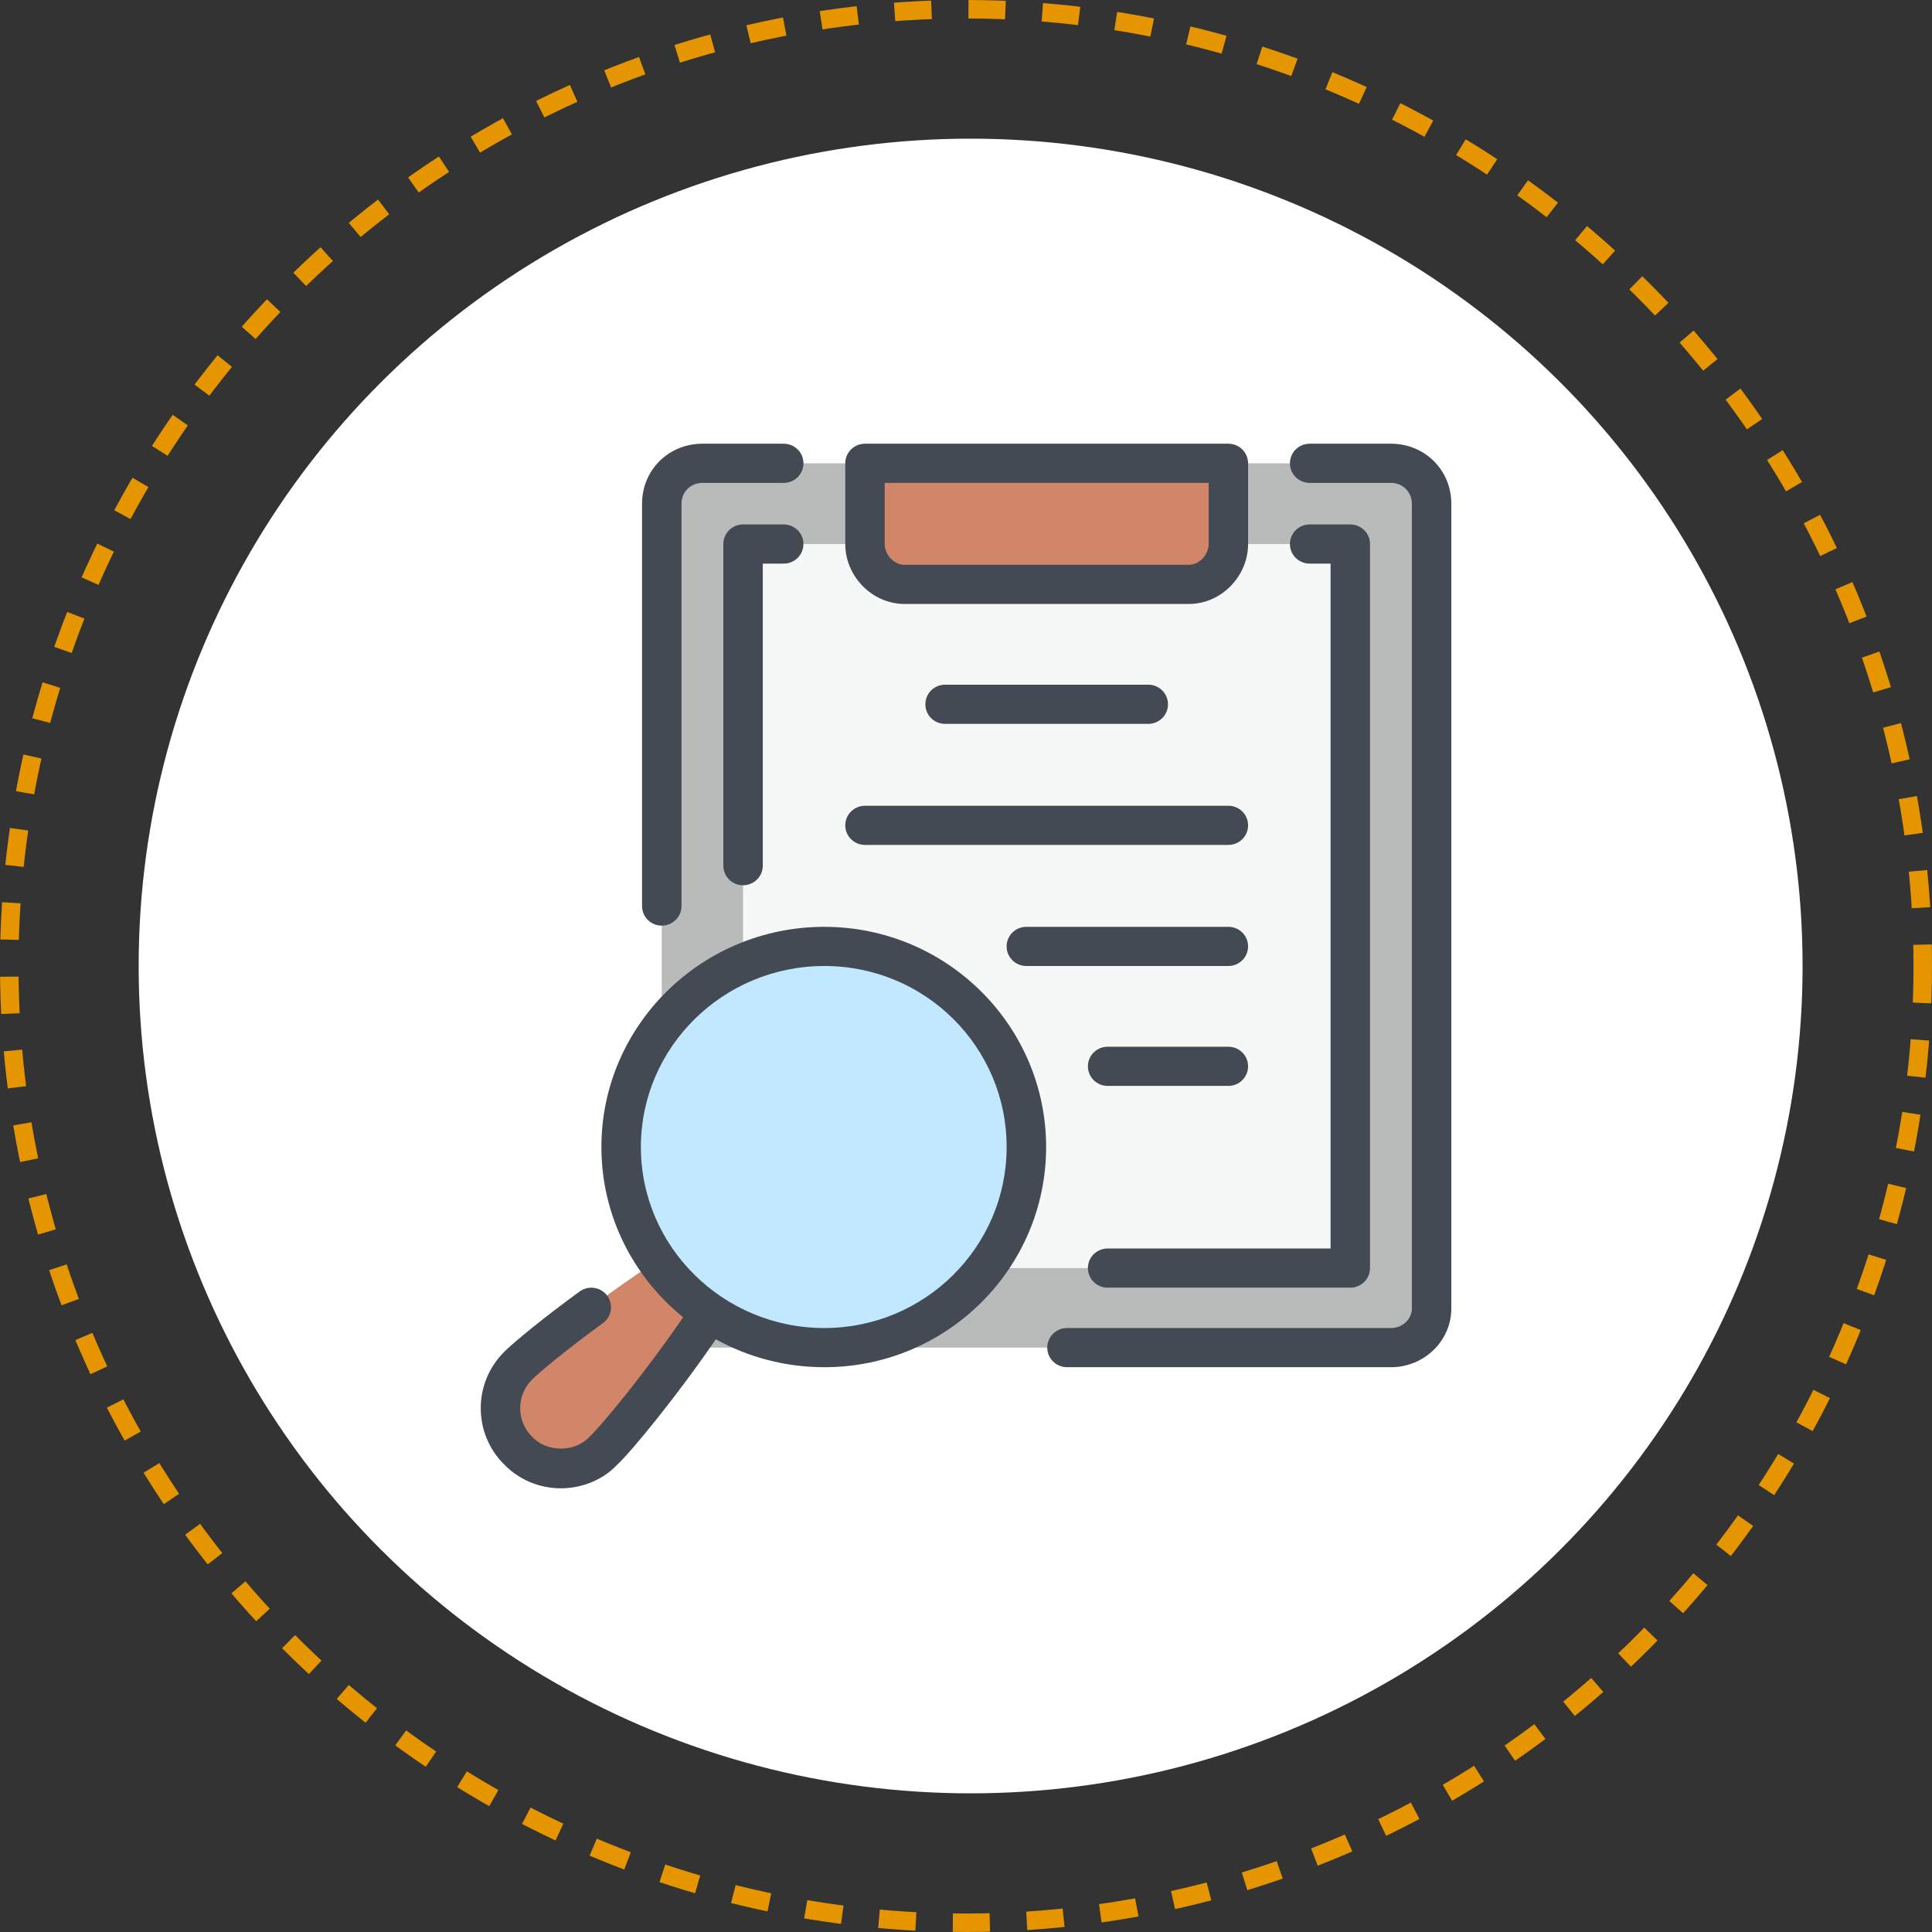
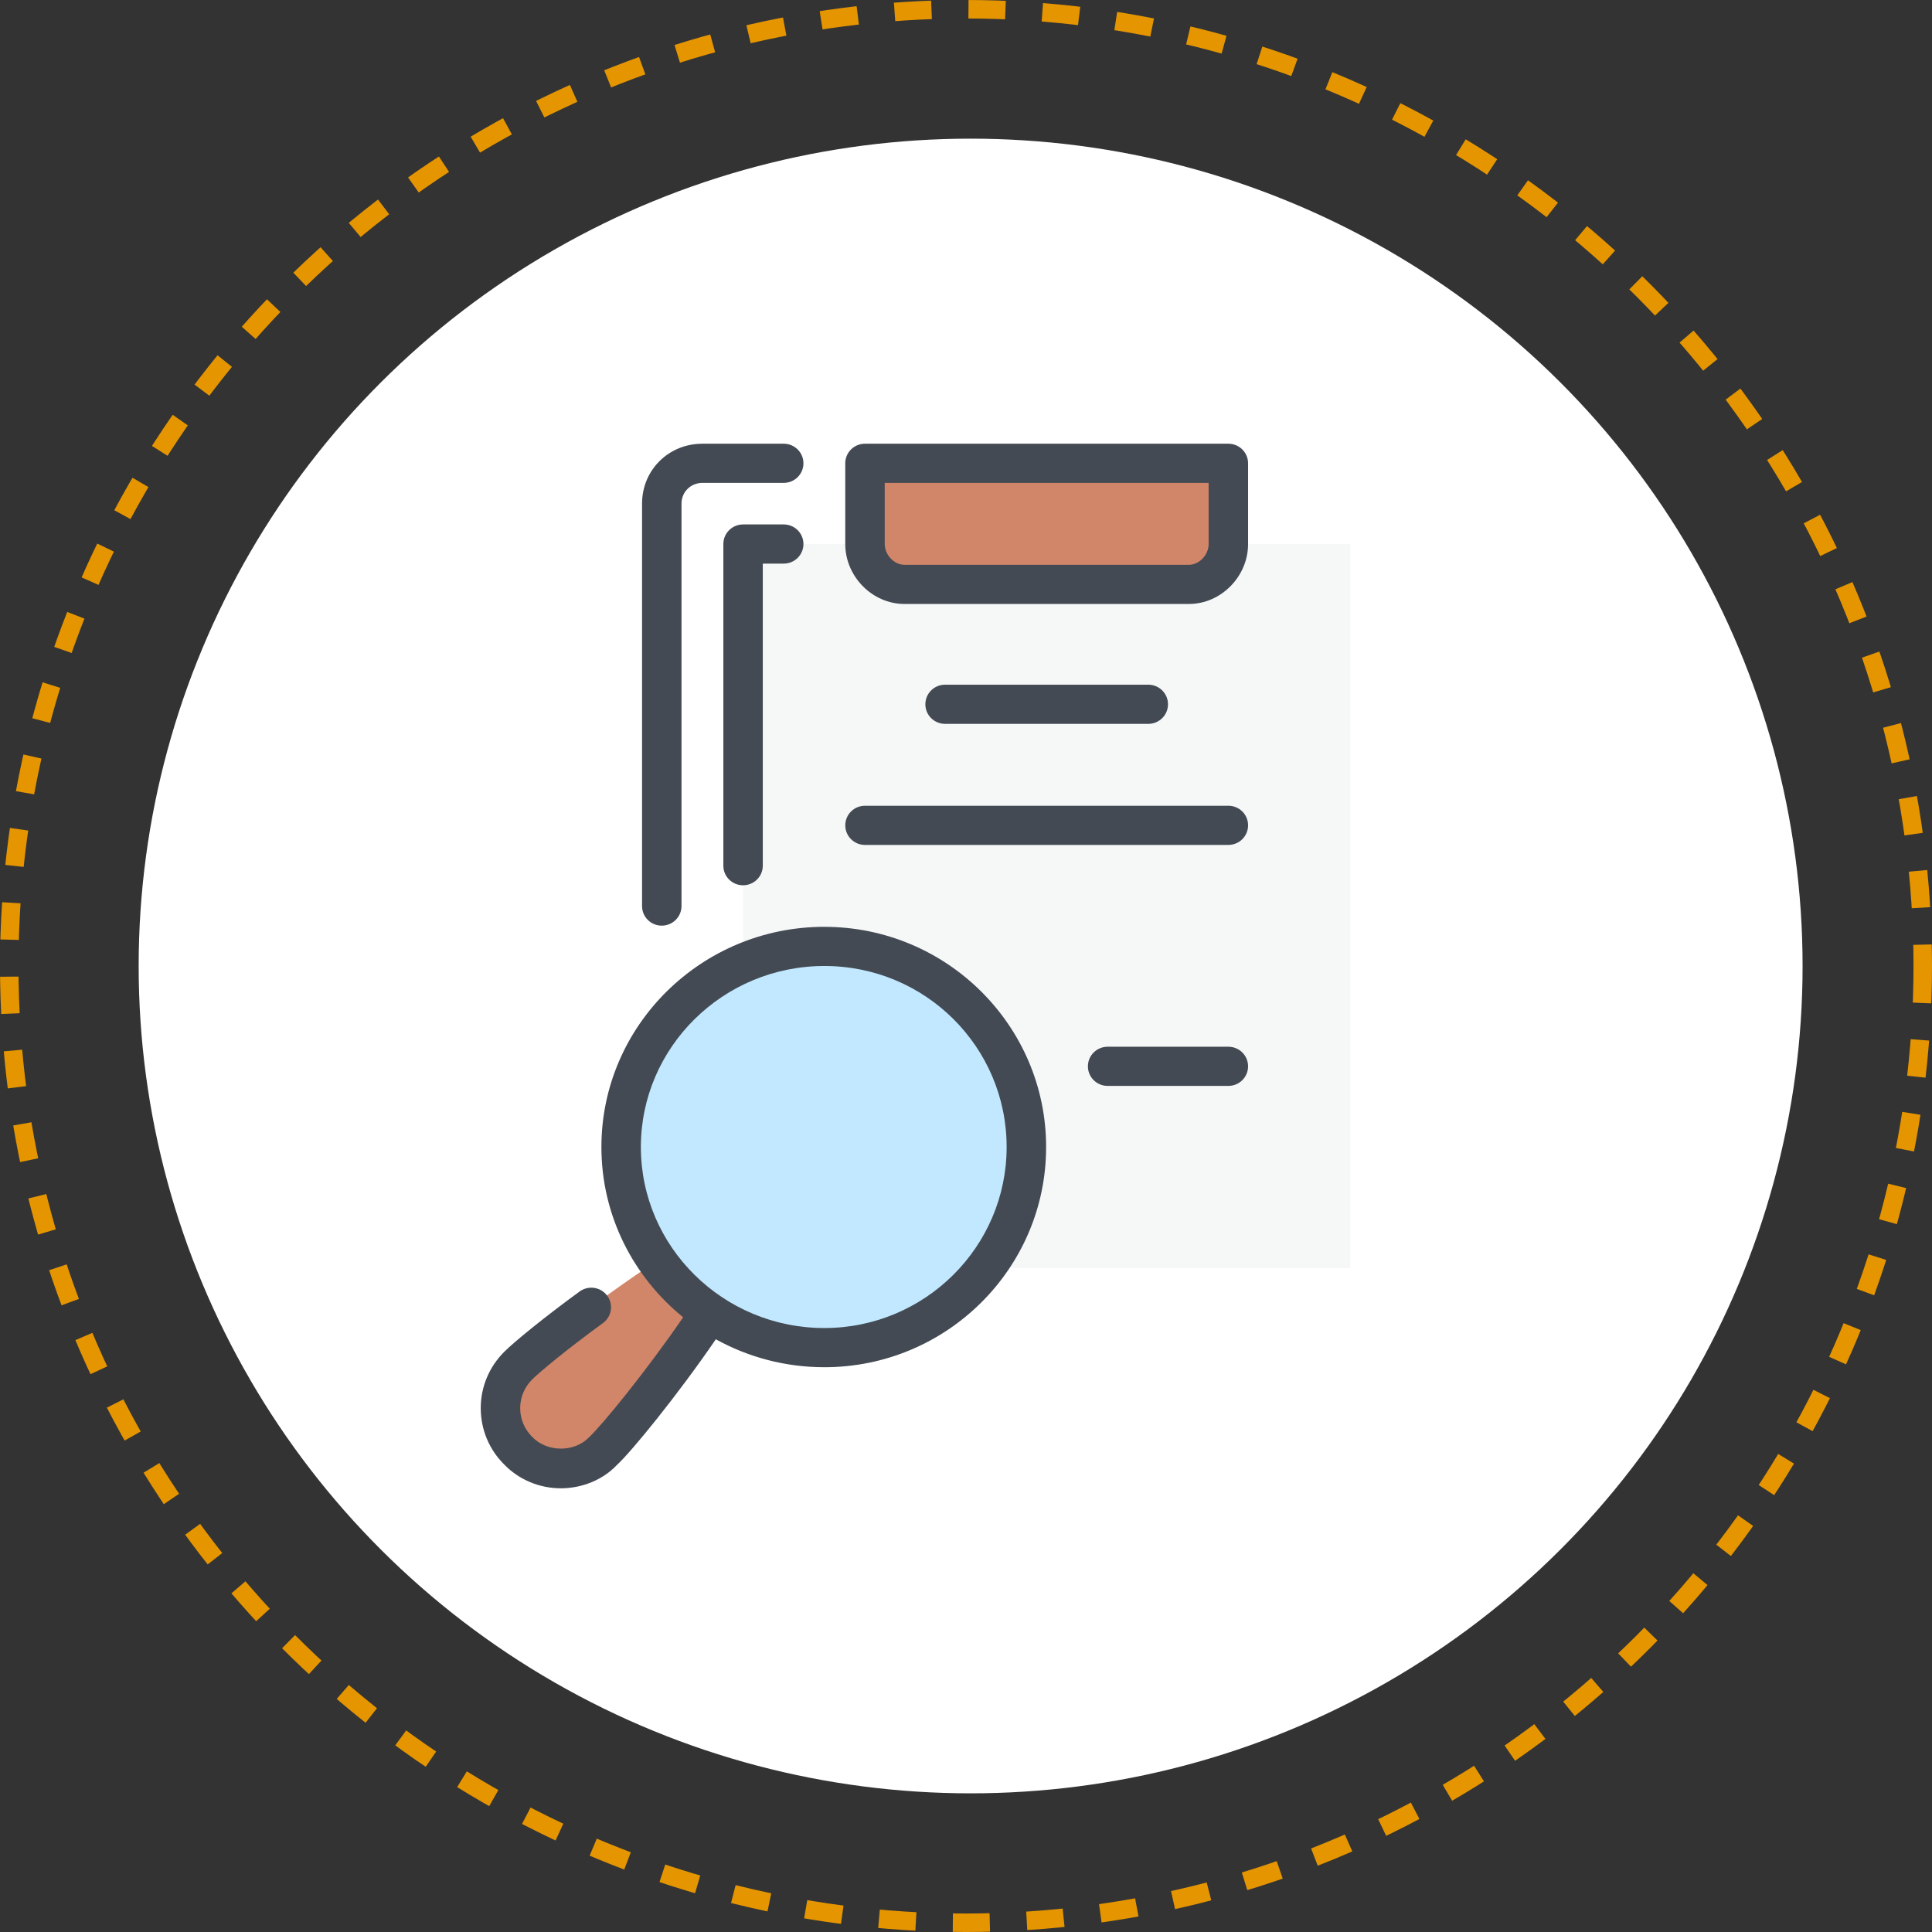
<svg xmlns="http://www.w3.org/2000/svg" width="209" height="209" viewBox="0 0 209 209" fill="none">
  <rect x="0" y="0" width="209" height="209" fill="#333333" stroke="none" />
  <ellipse cx="105" cy="104.5" rx="90" ry="89.5" fill="white" />
  <circle cx="104.5" cy="104.5" r="103.5" stroke="#E59500" stroke-width="2" stroke-dasharray="4 4" />
  <g clip-path="url(#clip0_6010_255)">
-     <path fill-rule="evenodd" clip-rule="evenodd" d="M150.469 50.12C152.926 50.12 154.867 52.047 154.867 54.487V141.545C154.867 143.855 152.926 145.782 150.469 145.782H75.987C73.53 145.782 71.59 143.855 71.59 141.545V54.485C71.59 52.045 73.53 50.119 75.987 50.119H150.469V50.12Z" fill="#B9BBBB" />
    <path d="M146.072 58.851H80.384V137.179H146.072V58.851Z" fill="#F6F7F7" />
    <path fill-rule="evenodd" clip-rule="evenodd" d="M93.573 50.12H132.883V58.851C132.883 61.162 130.943 63.218 128.616 63.218H97.84C95.513 63.218 93.573 61.164 93.573 58.851V50.12Z" fill="#D18669" />
    <path fill-rule="evenodd" clip-rule="evenodd" d="M76.762 142.058C72.623 148.349 66.804 155.541 65.252 156.953C62.796 159.522 58.529 159.522 56.072 156.953C53.485 154.384 53.485 150.276 56.072 147.707C57.493 146.295 64.736 140.517 71.071 136.407L76.76 142.056L76.762 142.058Z" fill="#D18669" />
    <path fill-rule="evenodd" clip-rule="evenodd" d="M89.176 102.38C101.202 102.38 111.03 112.01 111.03 124.081C111.03 136.153 101.202 145.782 89.176 145.782C77.15 145.782 67.195 136.153 67.195 124.081C67.195 112.01 77.022 102.38 89.176 102.38Z" fill="#C1E8FF" />
    <path d="M128.616 65.336H97.84C94.37 65.336 91.438 62.368 91.438 58.851V50.119C91.438 48.946 92.394 48 93.571 48H132.881C134.06 48 135.015 48.946 135.015 50.119V58.851C135.015 62.368 132.082 65.336 128.616 65.336ZM95.707 52.237V58.851C95.707 60.028 96.724 61.099 97.84 61.099H128.616C129.732 61.099 130.748 60.028 130.748 58.851V52.237H95.707Z" fill="#434A53" />
    <path d="M80.384 95.768C79.205 95.768 78.251 94.823 78.251 93.65V58.851C78.251 57.679 79.207 56.733 80.384 56.733H84.781C85.96 56.733 86.915 57.679 86.915 58.851C86.915 60.024 85.958 60.97 84.781 60.97H82.517V93.648C82.517 94.82 81.561 95.766 80.384 95.766V95.768Z" fill="#434A53" />
-     <path d="M146.072 139.297H119.822C118.643 139.297 117.688 138.351 117.688 137.179C117.688 136.006 118.645 135.06 119.822 135.06H143.939V60.97H141.675C140.496 60.97 139.542 60.024 139.542 58.851C139.542 57.679 140.498 56.733 141.675 56.733H146.072C147.251 56.733 148.206 57.679 148.206 58.851V137.179C148.206 138.351 147.249 139.297 146.072 139.297Z" fill="#434A53" />
    <path d="M71.59 100.135C70.411 100.135 69.456 99.189 69.456 98.016V54.485C69.456 50.849 72.325 48 75.987 48H84.781C85.96 48 86.915 48.946 86.915 50.119C86.915 51.291 85.958 52.237 84.781 52.237H75.987C74.717 52.237 73.723 53.224 73.723 54.485V98.014C73.723 99.187 72.767 100.133 71.59 100.133V100.135Z" fill="#434A53" />
-     <path d="M150.469 147.901H115.425C114.246 147.901 113.291 146.955 113.291 145.782C113.291 144.609 114.248 143.664 115.425 143.664H150.469C151.718 143.664 152.733 142.712 152.733 141.545V54.485C152.733 53.224 151.739 52.237 150.469 52.237H141.675C140.496 52.237 139.542 51.291 139.542 50.119C139.542 48.946 140.498 48 141.675 48H150.469C154.131 48 157 50.849 157 54.485V141.545C157 145.048 154.072 147.903 150.469 147.903V147.901Z" fill="#434A53" />
    <path d="M89.176 100.262C75.878 100.262 65.059 110.949 65.059 124.083C65.059 131.496 68.506 138.128 73.901 142.501C69.943 148.283 65.077 154.241 63.706 155.492C62.17 157.107 59.201 157.137 57.584 155.453C56.738 154.613 56.271 153.507 56.271 152.33C56.271 151.153 56.738 150.051 57.59 149.207C58.365 148.433 61.329 145.964 65.229 143.125C66.177 142.436 66.382 141.108 65.686 140.167C64.994 139.225 63.661 139.017 62.703 139.71C58.819 142.542 55.61 145.177 54.571 146.213C52.917 147.854 52.006 150.025 52.006 152.332C52.006 154.638 52.917 156.814 54.532 158.413C56.105 160.054 58.341 161.002 60.67 161.002C62.999 161.002 65.235 160.056 66.7 158.515C68.305 157.055 73.36 150.84 77.436 144.881C80.914 146.804 84.919 147.903 89.18 147.903C102.407 147.903 113.167 137.22 113.167 124.085C113.167 110.951 102.407 100.264 89.18 100.264L89.176 100.262ZM89.176 143.664C78.231 143.664 69.328 134.882 69.328 124.083C69.328 113.285 78.231 104.499 89.176 104.499C100.122 104.499 108.896 113.285 108.896 124.083C108.896 134.882 100.051 143.664 89.176 143.664Z" fill="#434A53" />
    <path d="M124.219 78.306H102.237C101.058 78.306 100.104 77.361 100.104 76.188C100.104 75.015 101.06 74.069 102.237 74.069H124.219C125.398 74.069 126.352 75.015 126.352 76.188C126.352 77.361 125.396 78.306 124.219 78.306Z" fill="#434A53" />
    <path d="M132.881 91.402H93.573C92.394 91.402 91.44 90.456 91.44 89.283C91.44 88.11 92.396 87.165 93.573 87.165H132.883C134.062 87.165 135.016 88.11 135.016 89.283C135.016 90.456 134.06 91.402 132.883 91.402H132.881Z" fill="#434A53" />
-     <path d="M132.881 104.499H111.028C109.849 104.499 108.894 103.553 108.894 102.38C108.894 101.208 109.85 100.262 111.028 100.262H132.881C134.06 100.262 135.015 101.208 135.015 102.38C135.015 103.553 134.058 104.499 132.881 104.499Z" fill="#434A53" />
    <path d="M132.881 117.471H119.822C118.643 117.471 117.688 116.525 117.688 115.352C117.688 114.18 118.645 113.234 119.822 113.234H132.881C134.06 113.234 135.015 114.18 135.015 115.352C135.015 116.525 134.058 117.471 132.881 117.471Z" fill="#434A53" />
  </g>
  <defs>
    <clipPath id="clip0_6010_255">
      <rect width="105" height="113" fill="white" transform="translate(52 48)" />
    </clipPath>
  </defs>
</svg>